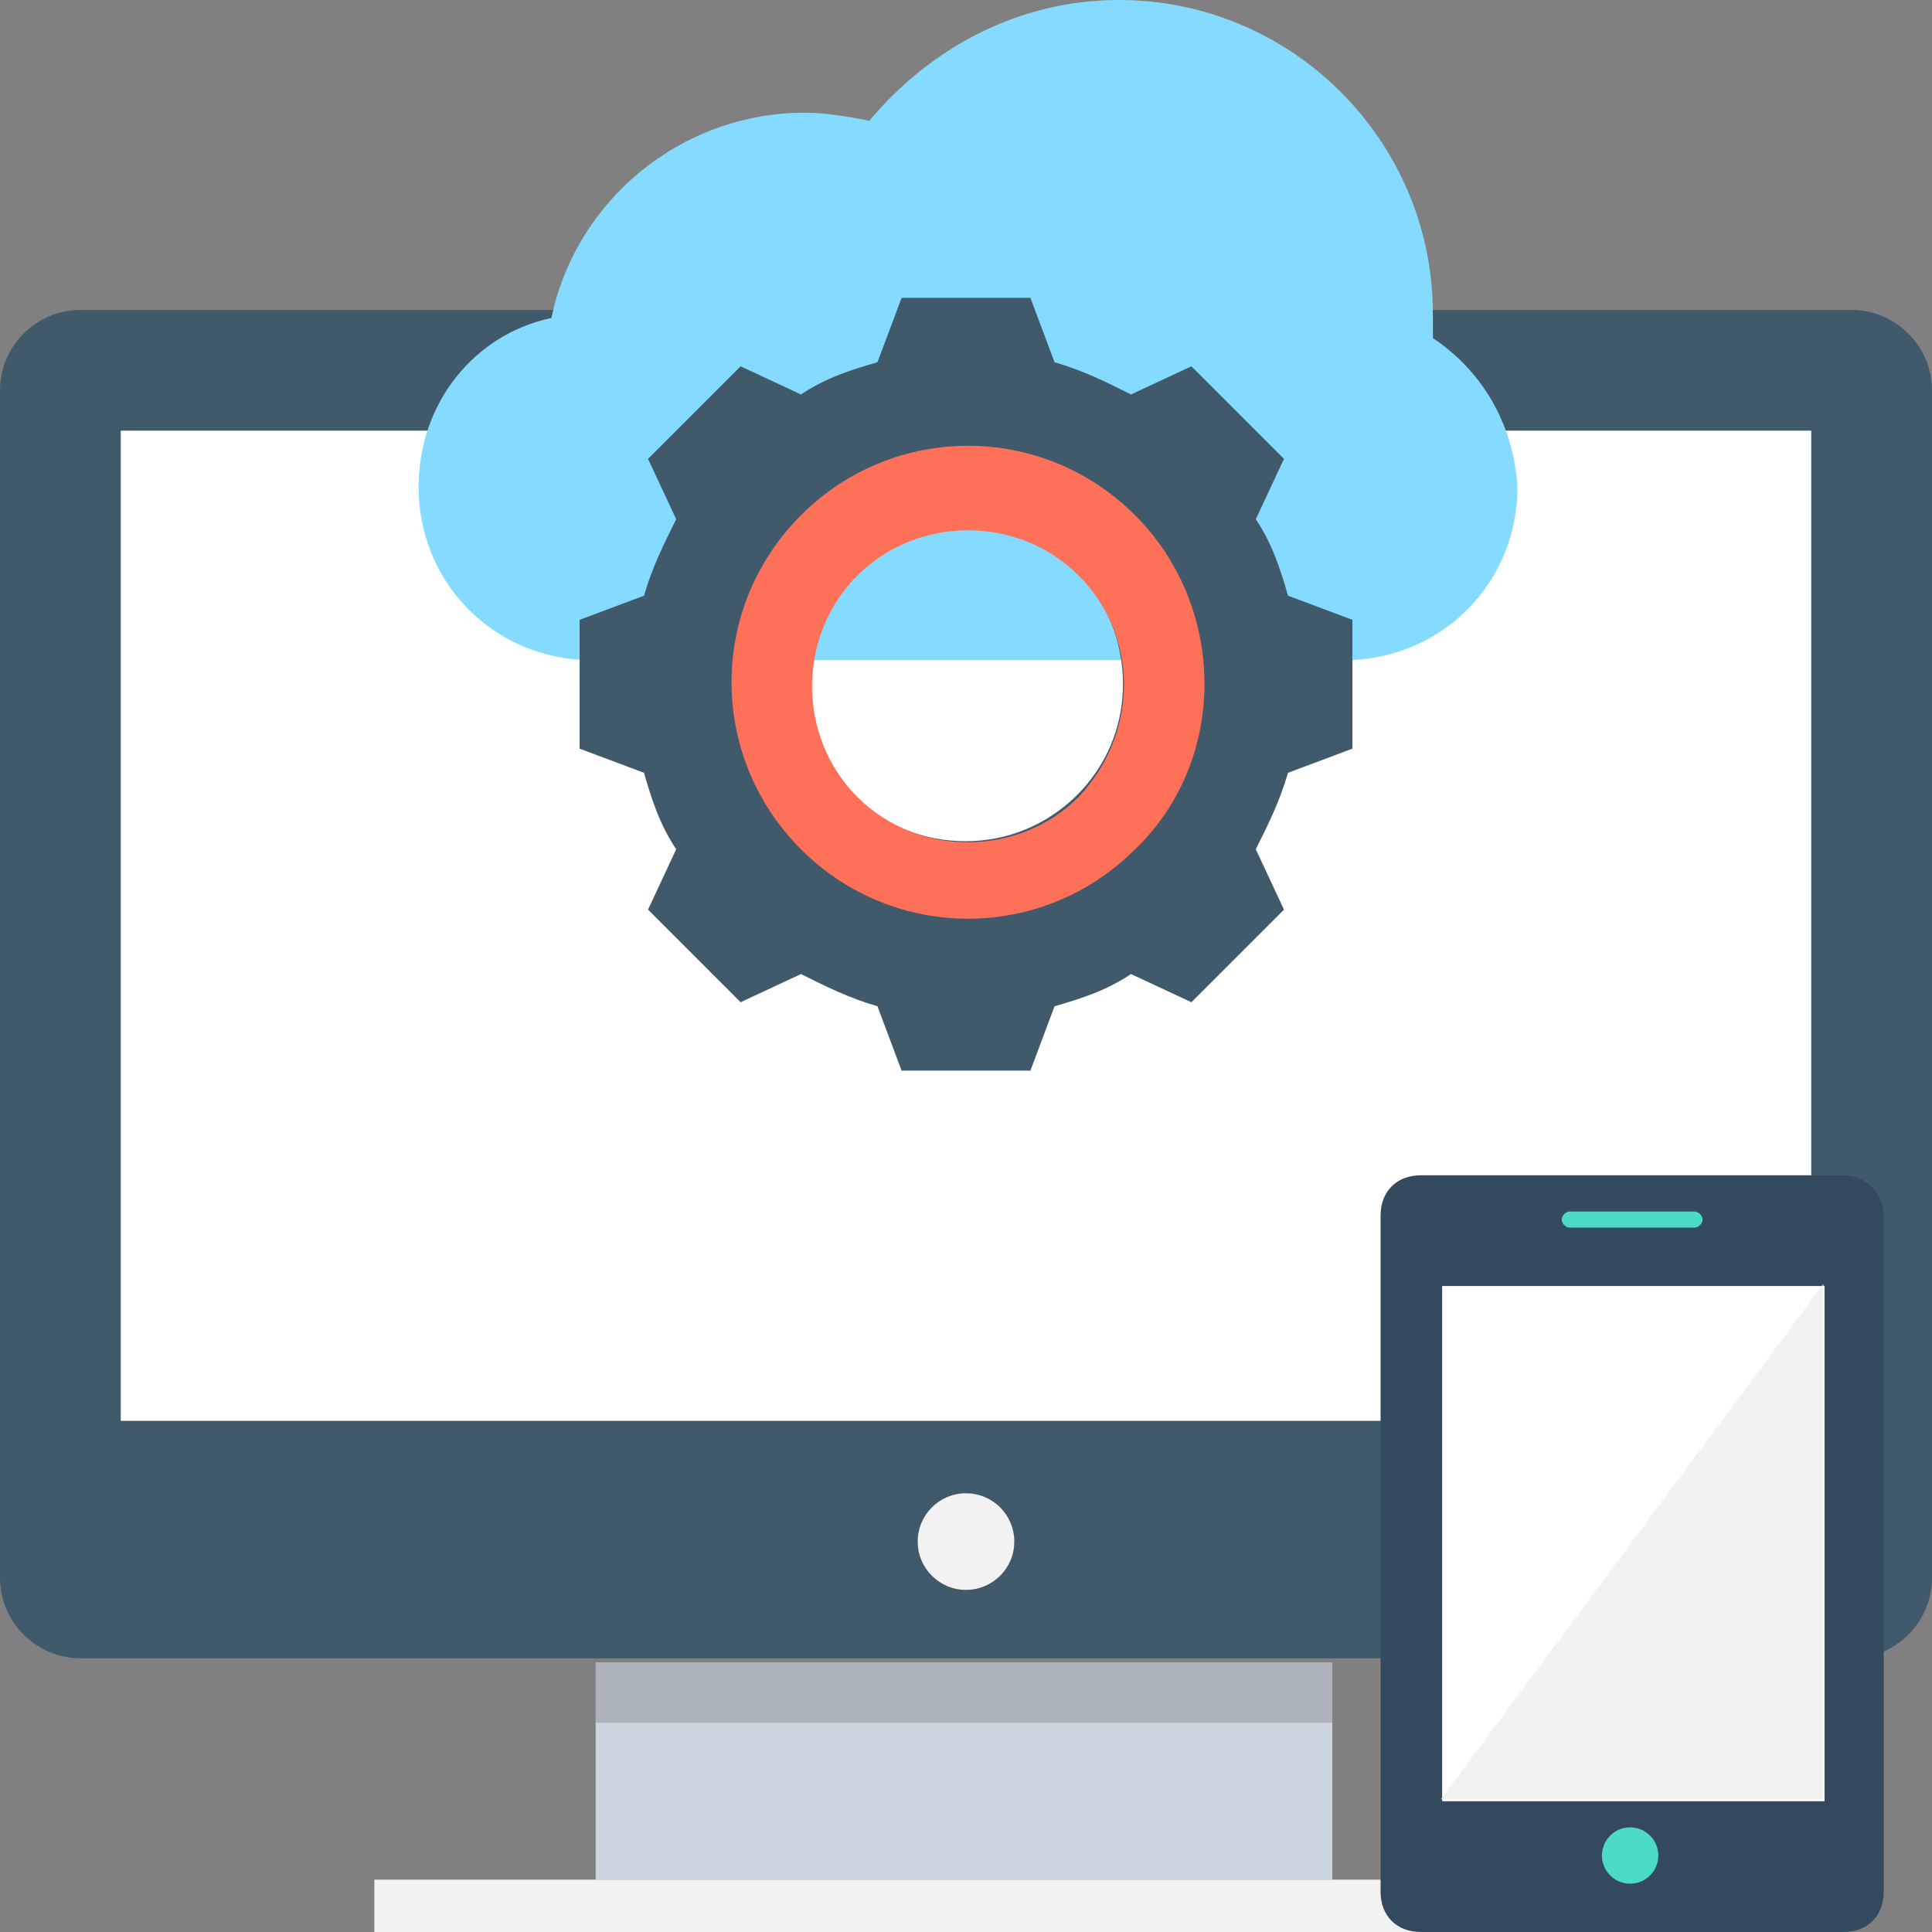
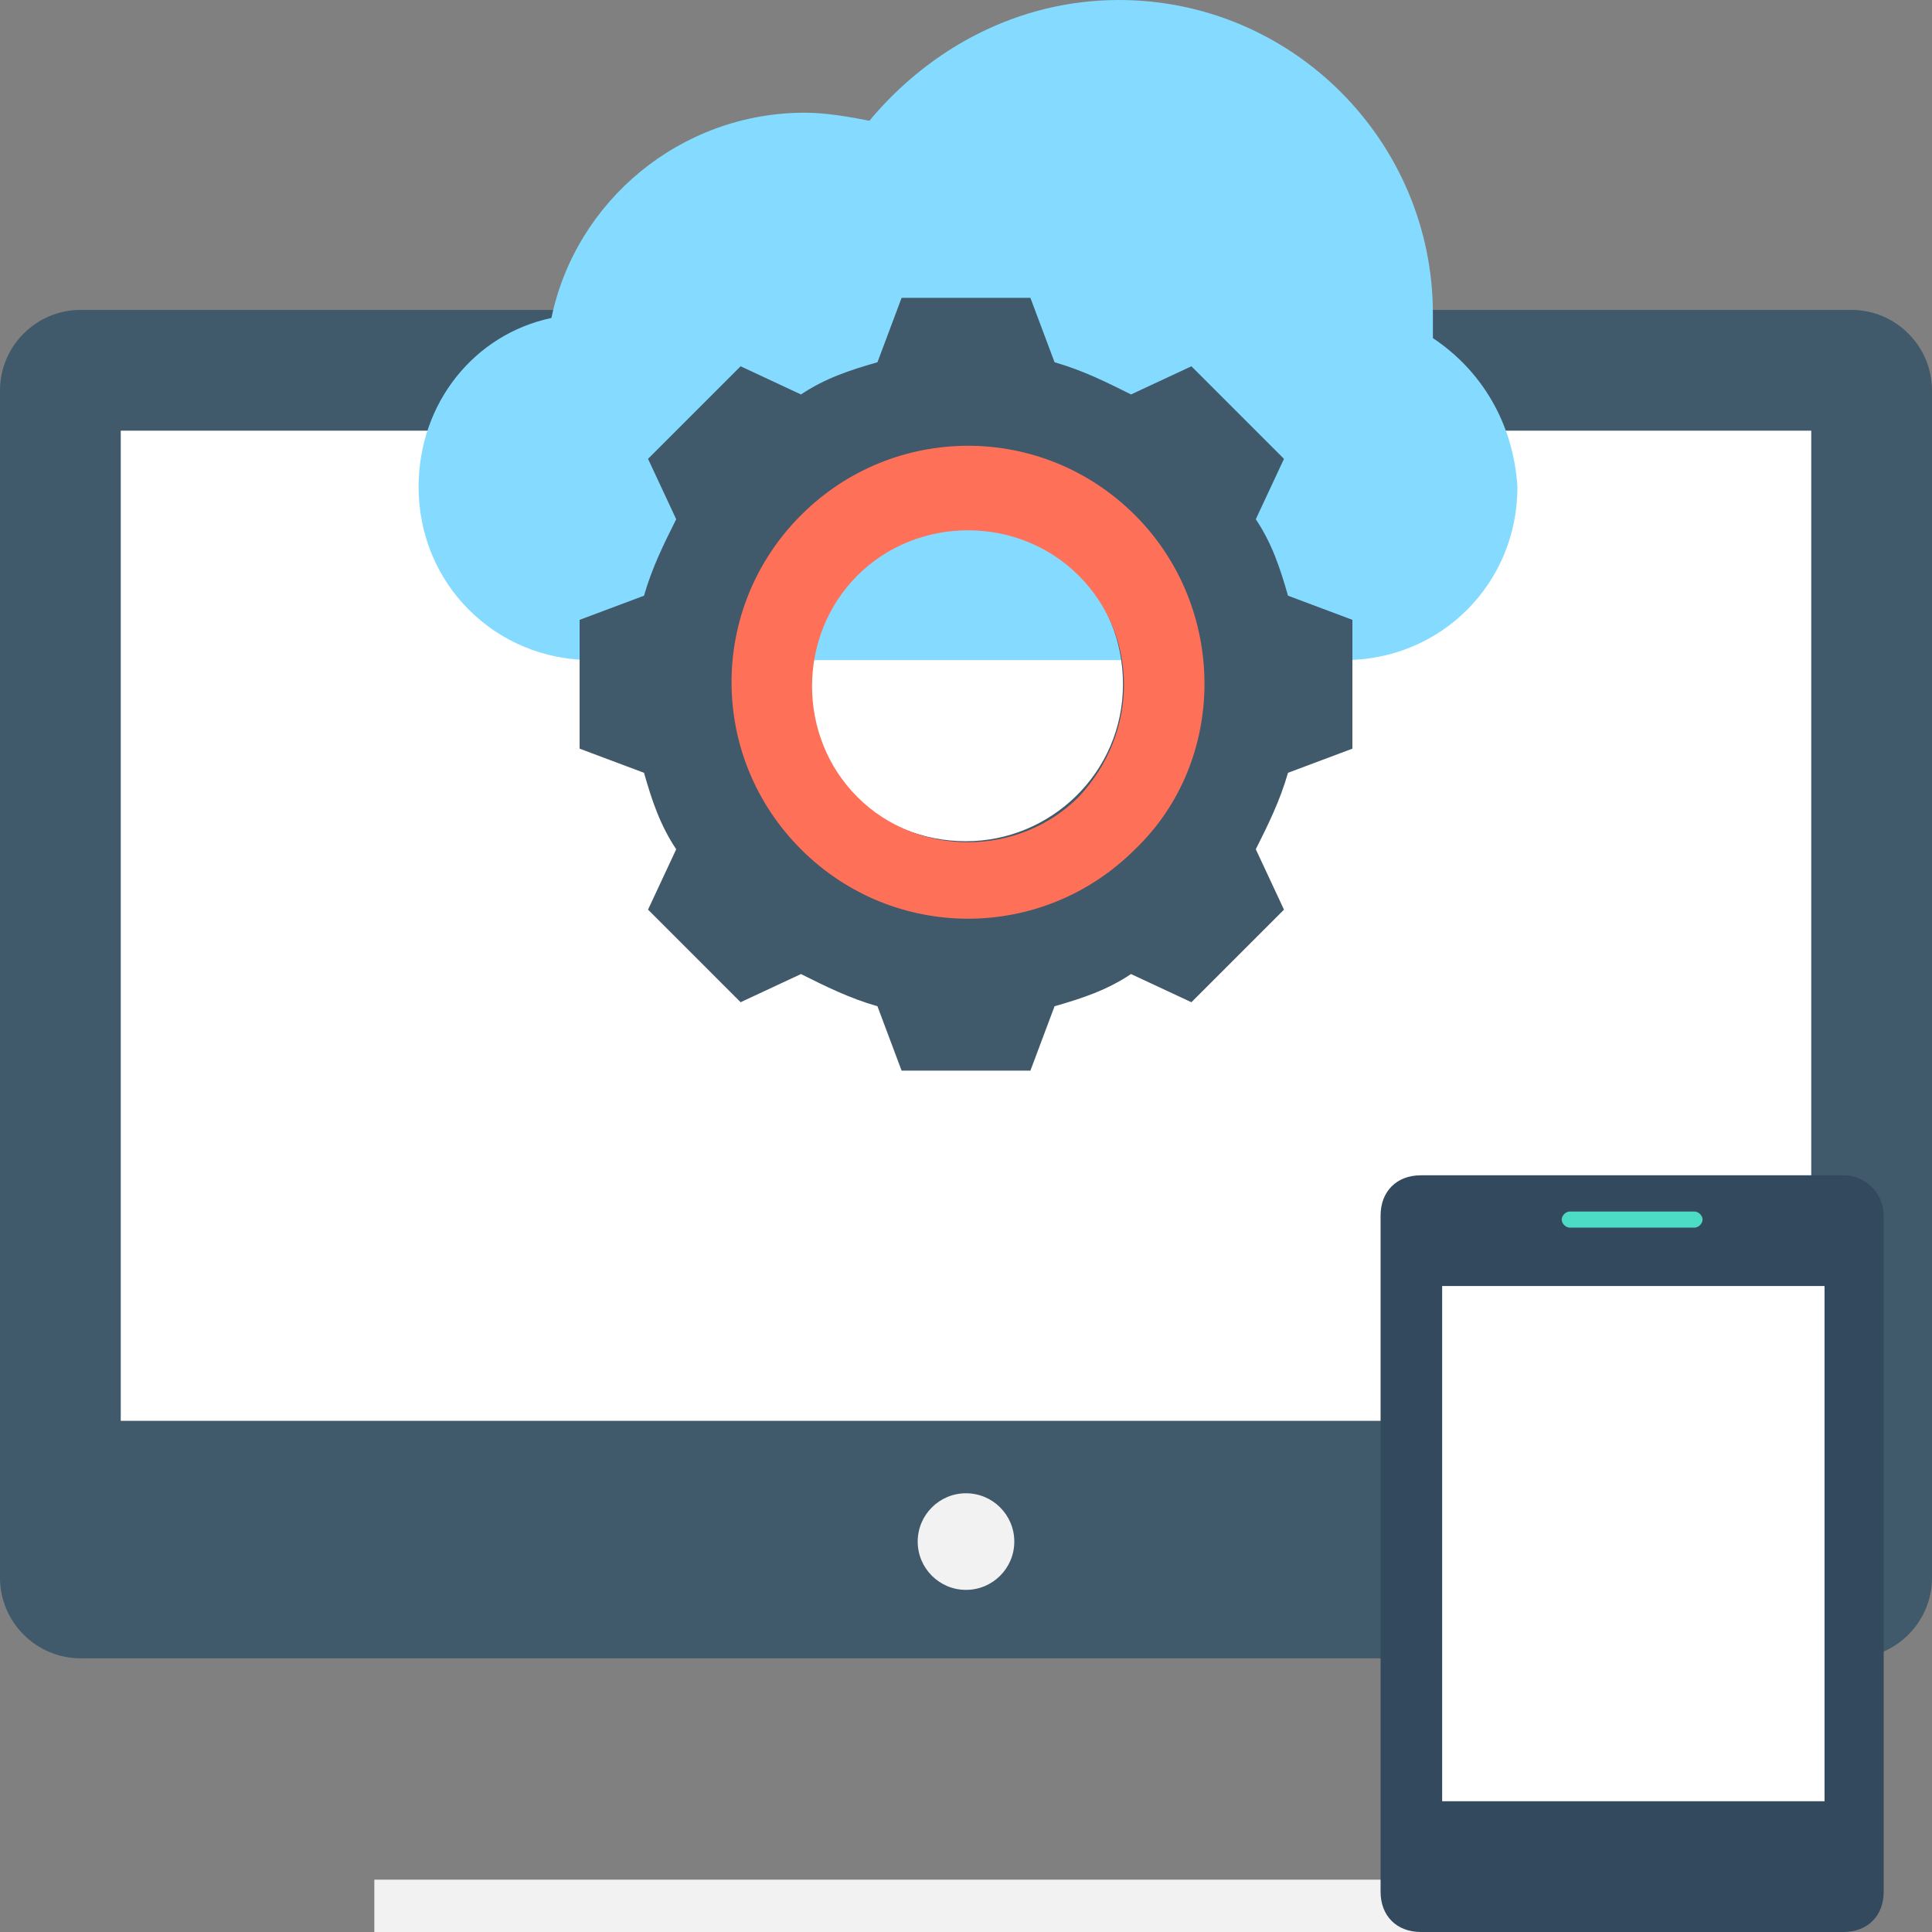
<svg xmlns="http://www.w3.org/2000/svg" id="Layer_1" viewBox="0 0 501.551 501.551" xml:space="preserve">
  <rect x="0" y="0" width="501.551" height="501.551" fill="#808080" stroke="none" />
  <path style="fill:#40596B;" d="M480.653,80.457H20.898C9.404,80.457,0,89.861,0,101.355V409.6c0,11.494,9.404,20.898,20.898,20.898 h459.755c11.494,0,20.898-9.404,20.898-20.898V101.355C501.551,89.861,492.147,80.457,480.653,80.457z" />
  <rect x="31.347" y="111.804" style="fill:#FFFFFF;" width="438.857" height="257.045" />
-   <rect x="154.645" y="431.543" style="fill:#CDD6E0;" width="191.216" height="56.425" />
  <rect x="97.176" y="487.967" style="fill:#F2F2F2;" width="307.2" height="13.584" />
-   <rect x="154.645" y="431.543" style="fill:#ACB3BA;" width="191.216" height="15.673" />
  <path style="fill:#334A5E;" d="M478.563,305.11H368.849c-6.269,0-10.449,4.18-10.449,10.449v175.543 c0,6.269,4.18,10.449,10.449,10.449h109.714c6.269,0,10.449-4.18,10.449-10.449V315.559 C489.012,310.335,484.833,305.11,478.563,305.11z" />
  <rect x="374.387" y="333.855" style="fill:#FFFFFF;" width="99.265" height="133.747" />
-   <polygon style="fill:#F2F2F2;" points="374.073,467.069 473.339,333.322 473.339,467.069 " />
  <g>
    <path style="fill:#4CDBC4;" d="M439.902,314.514H407.51c-1.045,0-2.09,1.045-2.09,2.09s1.045,2.09,2.09,2.09h32.392  c1.045,0,2.09-1.045,2.09-2.09S440.947,314.514,439.902,314.514z" />
-     <circle style="fill:#4CDBC4;" cx="423.184" cy="481.698" r="7.314" />
  </g>
  <ellipse style="fill:#F2F2F2;" cx="250.776" cy="400.196" rx="12.539" ry="12.539" />
  <path style="fill:#84DBFF;" d="M371.984,87.771c0-2.09,0-4.18,0-6.269C371.984,36.571,335.412,0,290.482,0 c-26.122,0-49.11,12.539-64.784,31.347c-5.224-1.045-11.494-2.09-16.718-2.09c-32.392,0-59.559,22.988-65.829,53.29 c-19.853,4.18-34.482,21.943-34.482,43.886c0,25.078,19.853,44.931,44.931,44.931h195.396c25.078,0,44.931-19.853,44.931-44.931 C392.882,109.714,384.522,96.131,371.984,87.771z" />
  <path style="fill:#40596B;" d="M351.086,194.351v-33.437l-16.718-6.269c-2.09-7.314-4.18-13.584-8.359-19.853l7.314-15.673 L309.29,95.086l-15.673,7.314c-6.269-3.135-12.539-6.269-19.853-8.359l-6.269-16.718h-33.437l-6.269,16.718 c-7.314,2.09-13.584,4.18-19.853,8.359l-15.673-7.314l-24.033,24.033l7.314,15.673c-3.135,6.269-6.269,12.539-8.359,19.853 l-16.718,6.269v33.437l16.718,6.269c2.09,7.314,4.18,13.584,8.359,19.853l-7.314,15.673l24.033,24.033l15.673-7.314 c6.269,3.135,12.539,6.269,19.853,8.359l6.269,16.718h33.437l6.269-16.718c7.314-2.09,13.584-4.18,19.853-8.359l15.673,7.314 l24.033-24.033l-7.314-15.673c3.135-6.269,6.269-12.539,8.359-19.853L351.086,194.351z M291.527,177.633 c0,22.988-18.808,40.751-40.751,40.751c-22.988,0-40.751-17.763-40.751-40.751s18.808-40.751,40.751-40.751 C273.763,136.882,291.527,154.645,291.527,177.633z" />
  <path style="fill:#FF7058;" d="M294.661,133.747c-24.033-24.033-62.694-24.033-86.727,0s-24.033,62.694,0,86.727 c24.033,24.033,62.694,24.033,86.727,0C318.694,197.486,318.694,157.78,294.661,133.747z M280.033,206.89 c-15.673,15.673-41.796,15.673-57.469,0s-15.673-41.796,0-57.469s41.796-15.673,57.469,0 C295.706,165.094,295.706,190.171,280.033,206.89z" />
</svg>